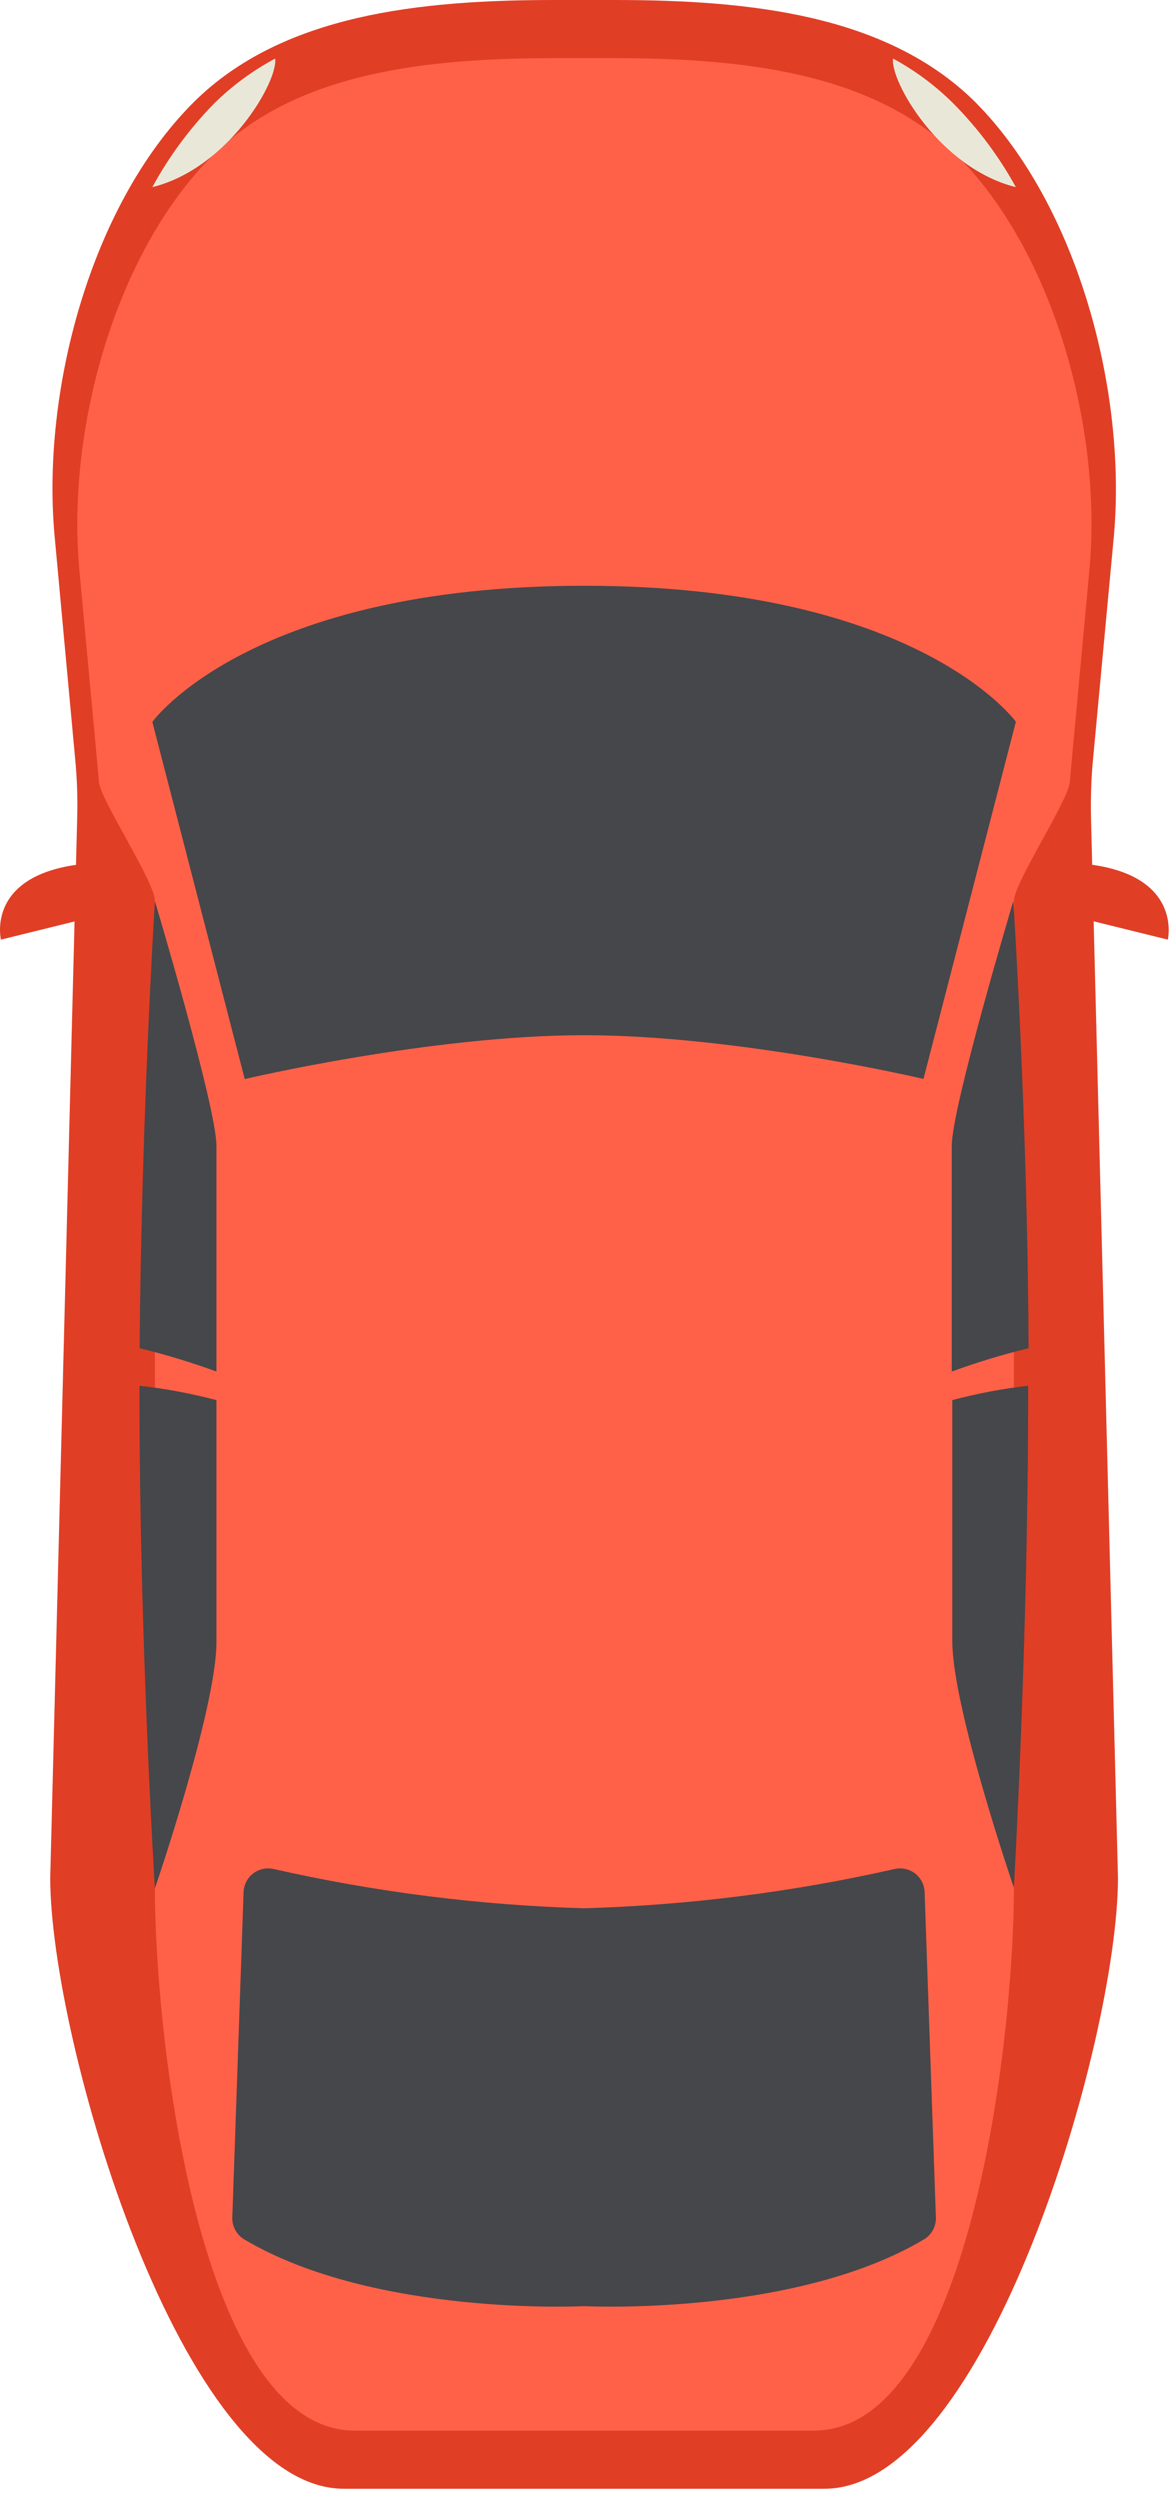
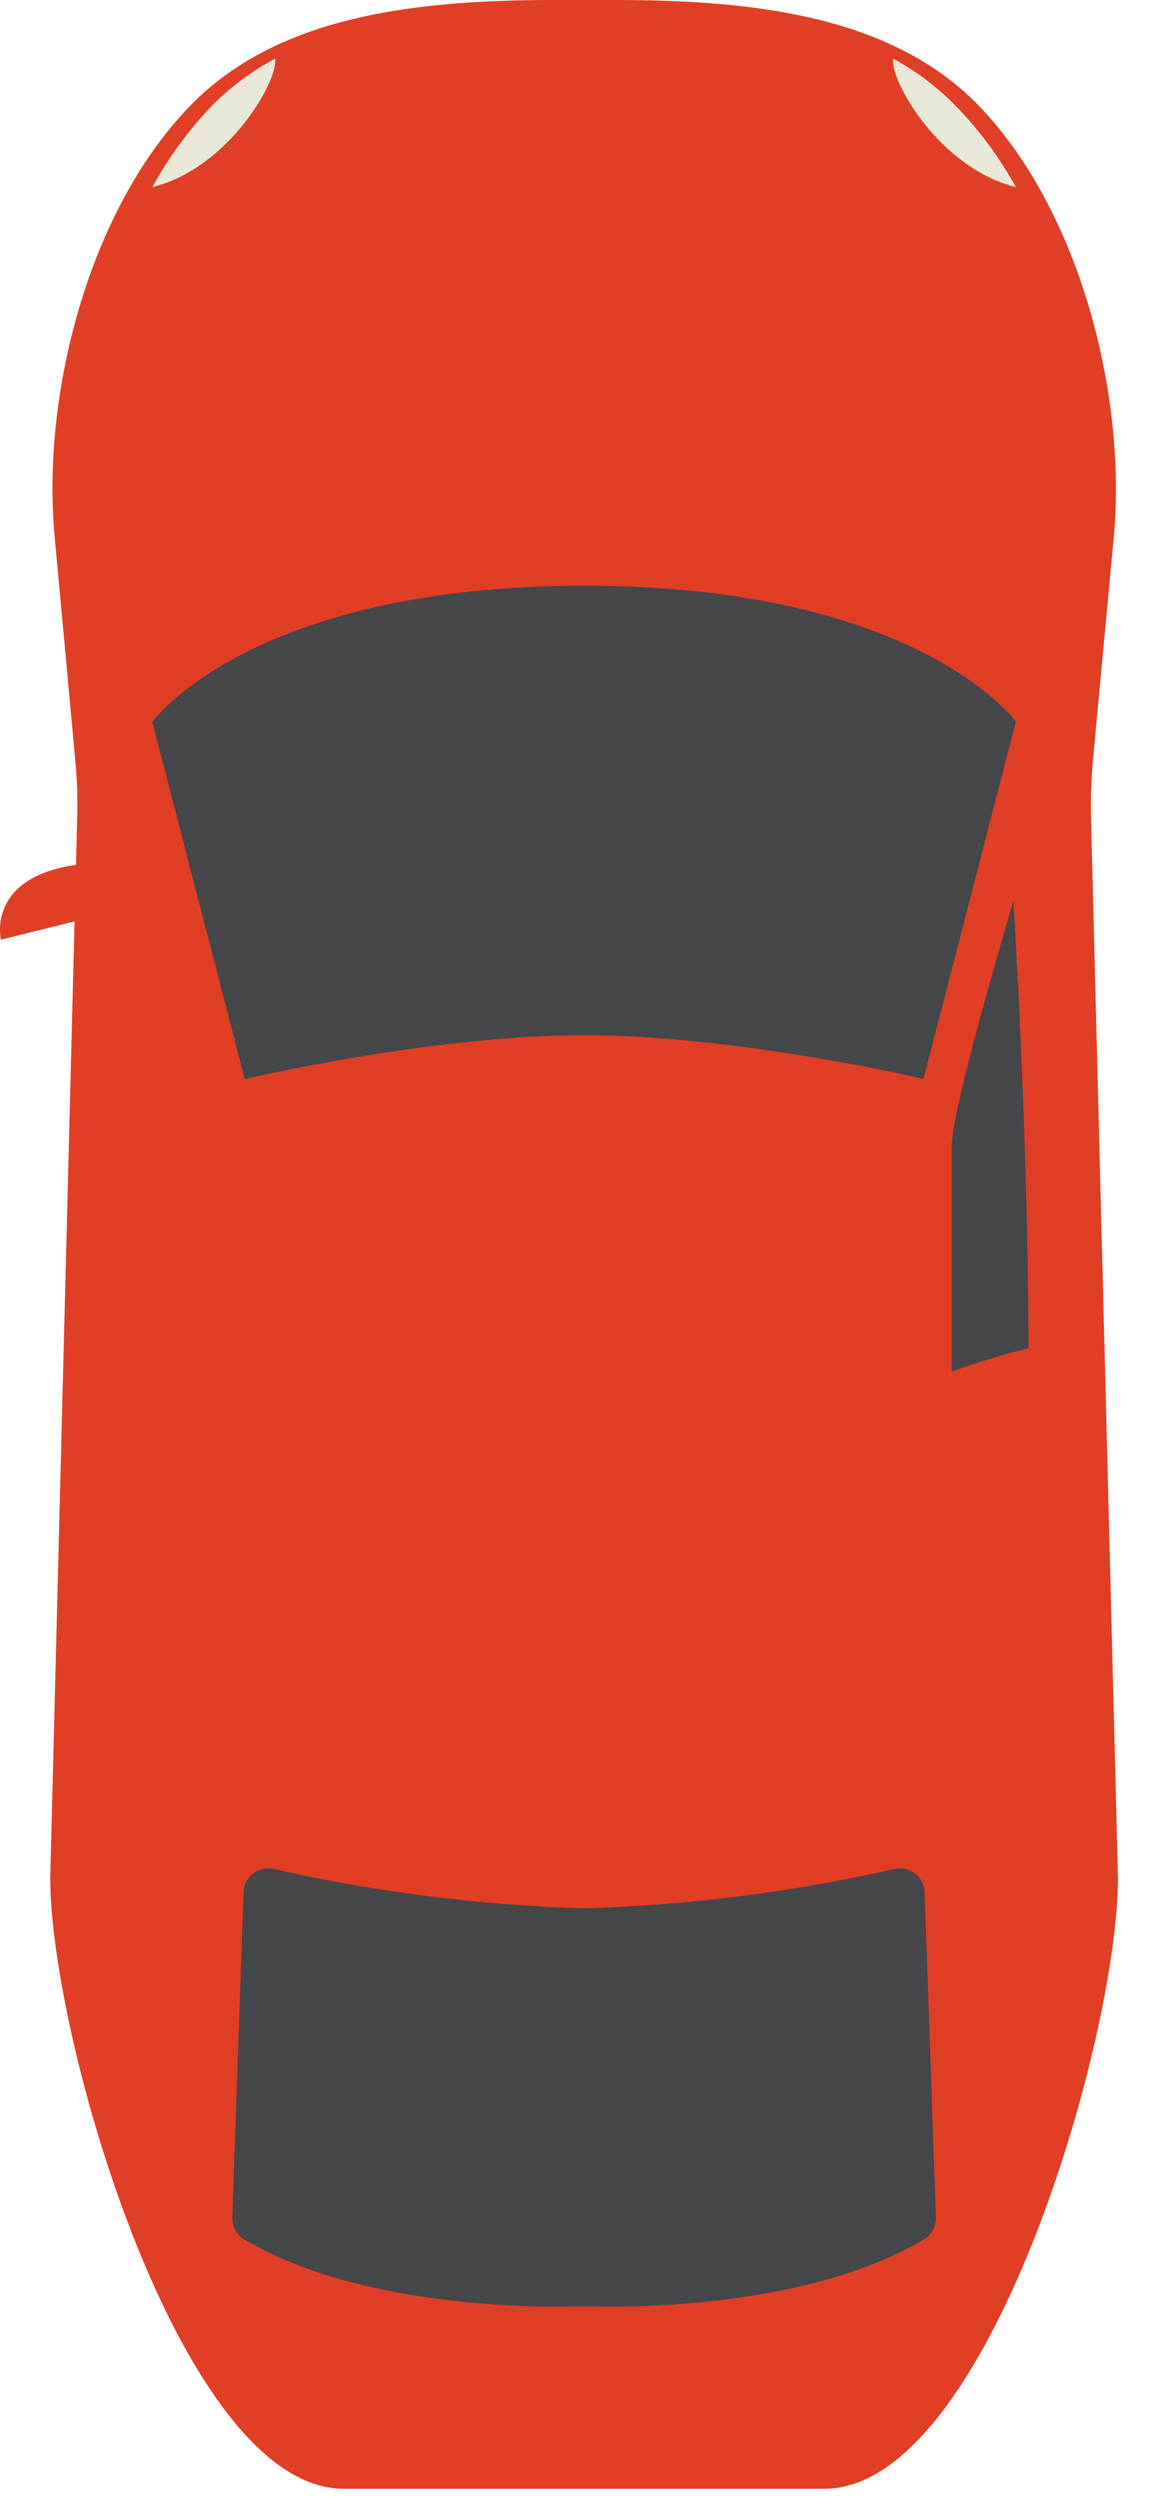
<svg xmlns="http://www.w3.org/2000/svg" width="82" height="175" viewBox="0 0 82 175" fill="none">
  <path d="M5.407 57.16C5.441 55.825 5.394 54.489 5.267 53.16L3.827 37.56C2.887 27.4 6.337 14.37 13.557 7.16C19.757 1 29.397 0 38.857 0H42.997C52.457 0 62.107 1 68.307 7.16C75.467 14.37 78.917 27.4 77.997 37.56L76.537 53.18C76.414 54.51 76.368 55.845 76.397 57.18L78.287 131.43C78.287 142.78 69.087 174.2 57.737 174.2H24.067C12.717 174.2 3.517 142.78 3.517 131.43L5.407 57.16Z" fill="#E13E26" />
-   <path d="M70.997 63.07C70.997 61.81 74.787 56.07 74.907 54.77L76.287 39.88C77.187 30.2 73.887 17.77 67.017 10.88C61.067 5 51.867 4.07 42.857 4.07H38.997C29.997 4.07 20.777 4.99 14.877 10.9C7.997 17.77 4.657 30.2 5.557 39.88L6.937 54.77C7.057 56.03 10.877 61.77 10.847 63.07V132.13C10.847 142.95 14.037 170.13 24.847 170.13H56.997C67.817 170.13 70.997 142.98 70.997 132.13V63.07Z" fill="#FF6148" />
  <path d="M7.847 60.37V63.85L0.067 65.77C0.067 65.77 -1.253 60.37 7.847 60.37Z" fill="#E13E26" />
-   <path d="M9.767 97V97.65C9.767 114.93 10.847 132.18 10.847 132.18C10.847 132.18 15.157 119.6 15.157 114.93V98C13.377 97.54 11.577 97.19 9.767 97Z" fill="#45474A" />
-   <path d="M15.157 96V80.2C15.157 77.5 10.847 63.07 10.847 63.07C10.847 63.07 9.897 78.23 9.777 94.37C11.597 94.81 13.387 95.36 15.157 96Z" fill="#45474A" />
-   <path d="M71.996 97V97.65C71.996 114.88 70.996 132.13 70.996 132.13C70.996 132.13 66.686 119.55 66.686 114.88V98C68.427 97.54 70.227 97.19 71.996 97Z" fill="#45474A" />
  <path d="M66.647 96V80.2C66.647 77.5 70.957 63.07 70.957 63.07C70.957 63.07 71.957 78.23 72.027 94.37C70.207 94.81 68.417 95.36 66.647 96Z" fill="#45474A" />
-   <path d="M73.997 60.37V63.85L81.777 65.77C81.777 65.77 83.057 60.37 73.997 60.37Z" fill="#E13E26" />
  <path d="M17.137 75.53L10.667 50.53C10.667 50.53 17.497 41 40.907 41C64.317 41 71.137 50.52 71.137 50.52L64.667 75.52C64.667 75.52 51.667 72.46 40.907 72.46C30.147 72.46 17.137 75.53 17.137 75.53ZM62.647 130.82C55.506 132.436 48.225 133.357 40.907 133.57C33.585 133.358 26.301 132.437 19.157 130.82C18.911 130.764 18.655 130.763 18.408 130.817C18.162 130.871 17.93 130.979 17.729 131.132C17.529 131.286 17.365 131.482 17.248 131.706C17.132 131.93 17.067 132.178 17.057 132.43L16.267 155.22C16.258 155.527 16.331 155.83 16.479 156.099C16.626 156.369 16.843 156.593 17.107 156.75C26.247 162.17 40.907 161.42 40.907 161.42C40.907 161.42 55.557 162.17 64.697 156.75C64.961 156.593 65.178 156.369 65.326 156.099C65.473 155.83 65.546 155.527 65.537 155.22L64.747 132.43C64.737 132.178 64.672 131.93 64.556 131.706C64.439 131.482 64.275 131.286 64.075 131.132C63.874 130.979 63.642 130.871 63.396 130.817C63.149 130.763 62.893 130.764 62.647 130.82Z" fill="#45474A" />
  <path d="M10.667 13.1C16.017 11.77 19.487 5.66 19.267 4.1C17.701 4.938 16.263 5.995 14.997 7.24C13.29 8.984 11.833 10.956 10.667 13.1Z" fill="#E9E8D8" />
  <path d="M71.137 13.1C65.787 11.77 62.317 5.66 62.537 4.1C64.099 4.946 65.531 6.014 66.787 7.27C68.499 9.003 69.963 10.965 71.137 13.1Z" fill="#E9E8D8" />
</svg>